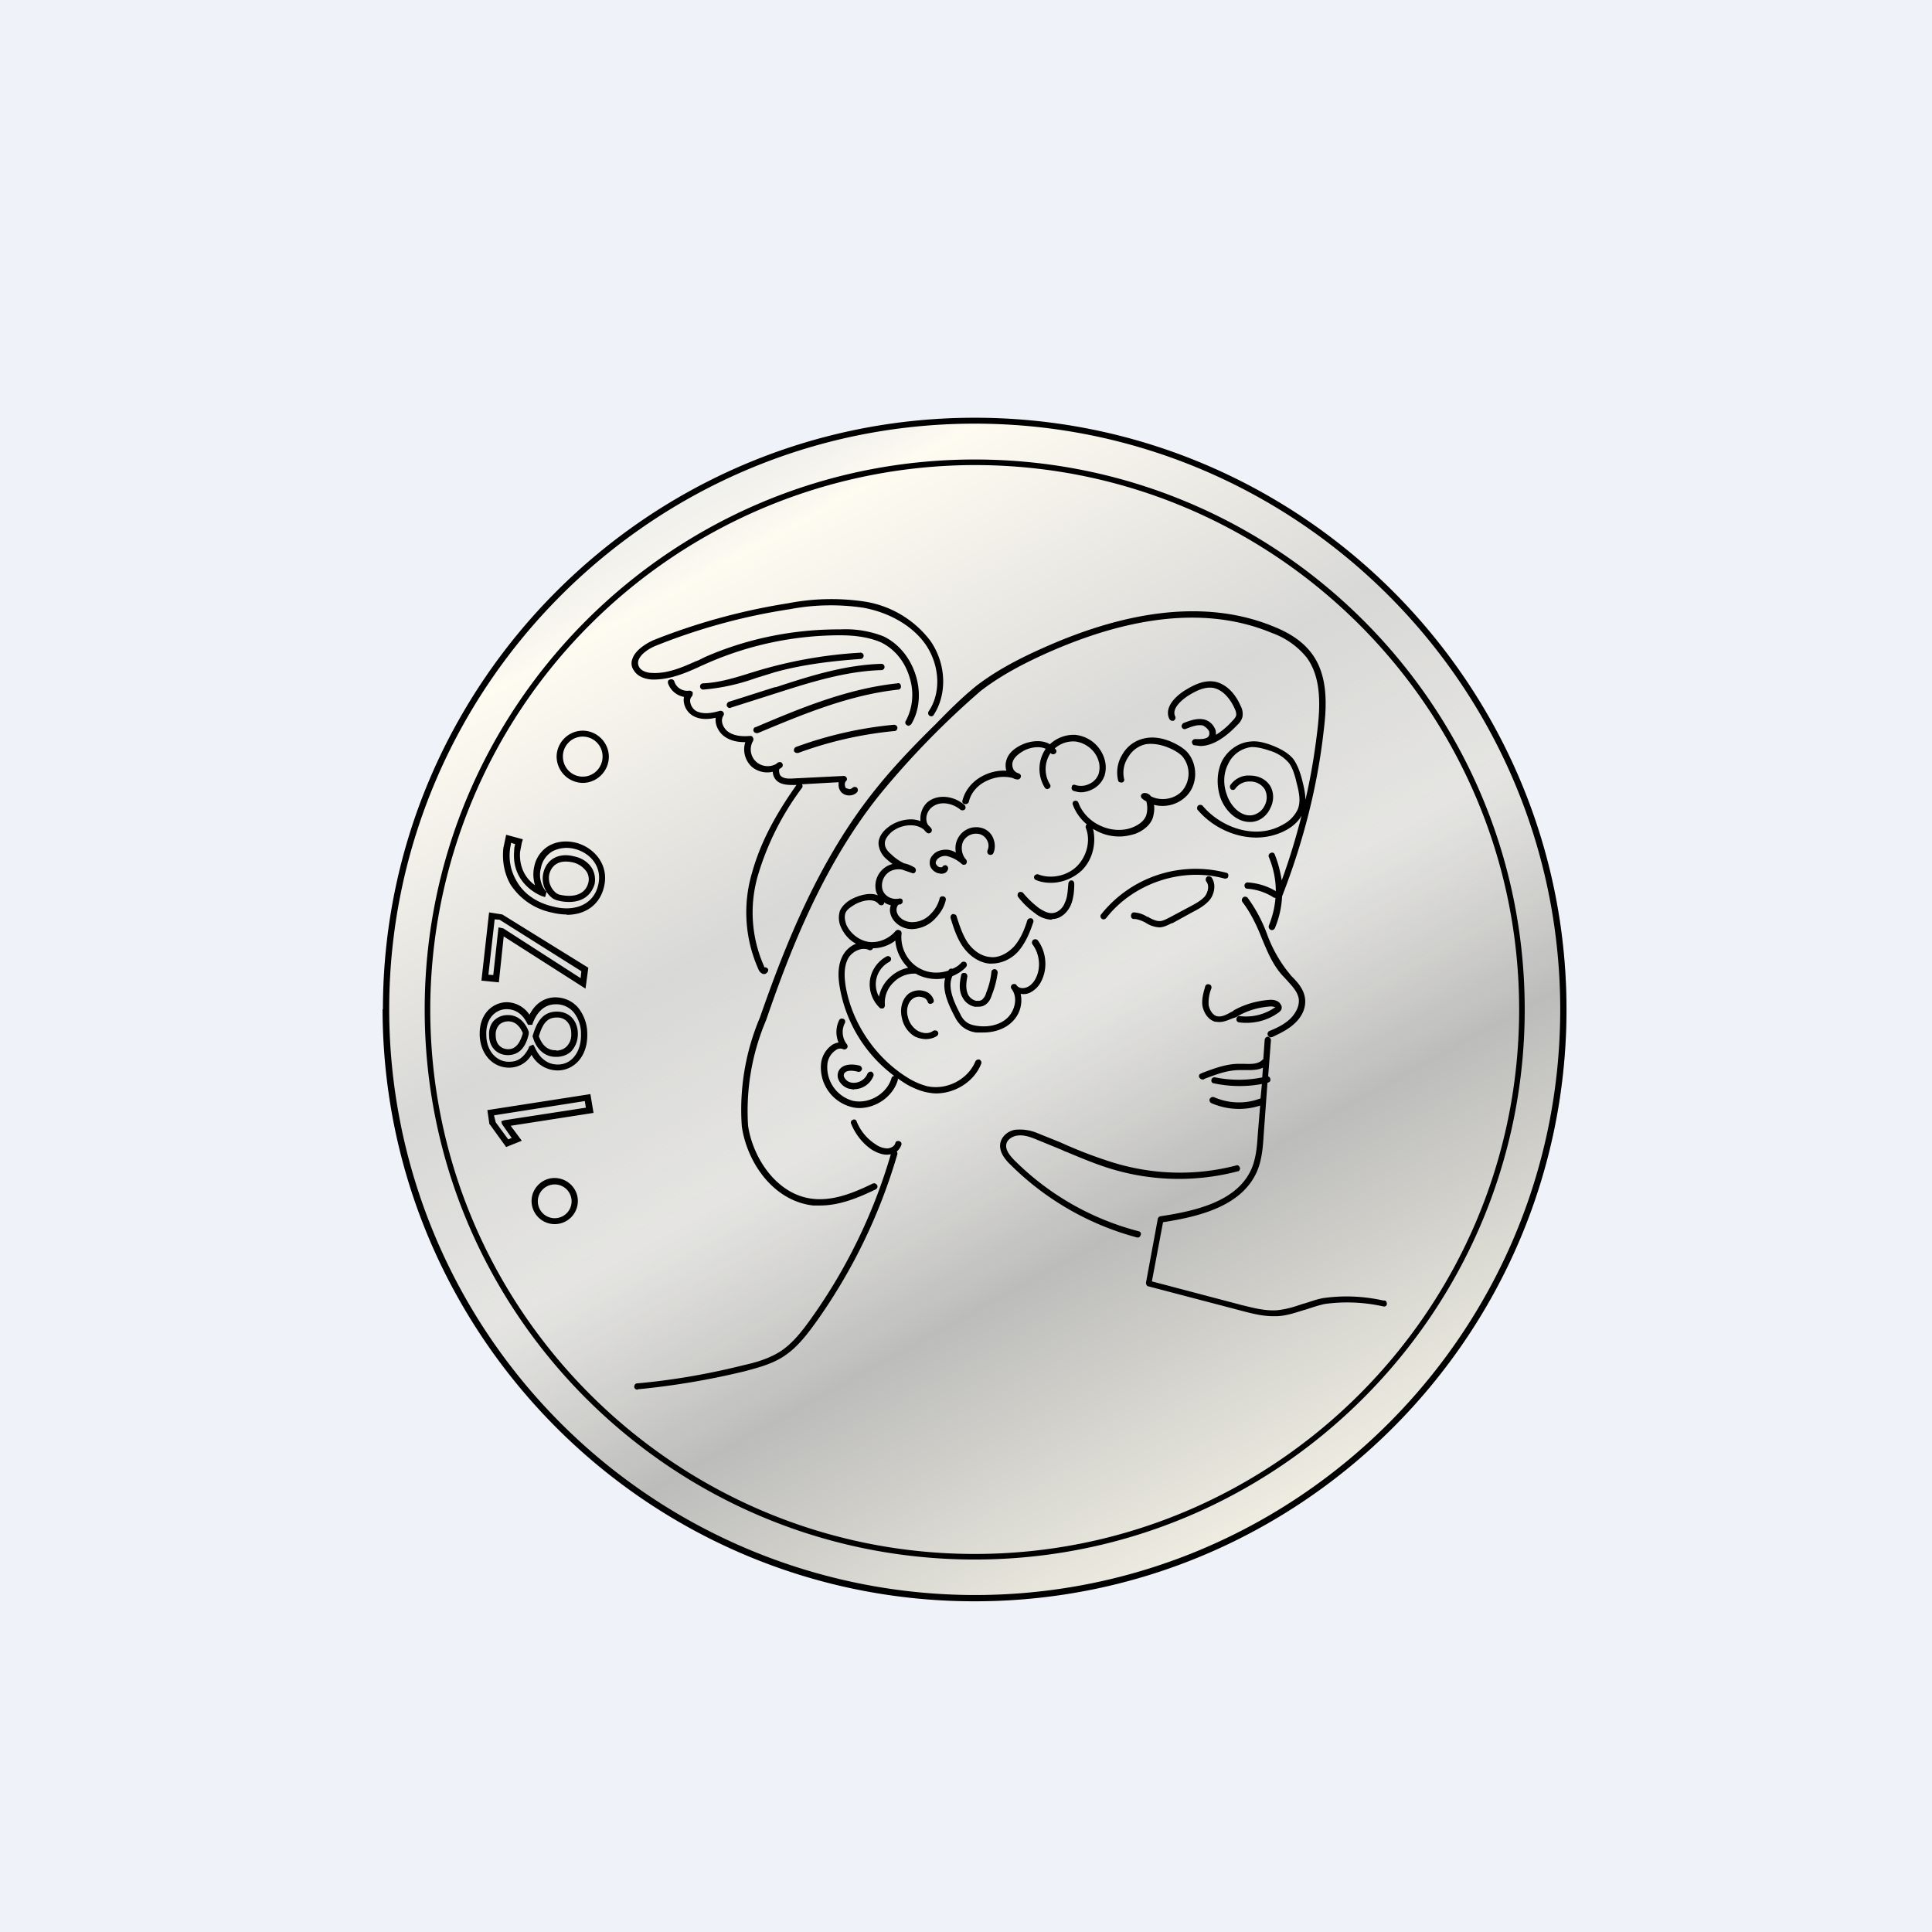
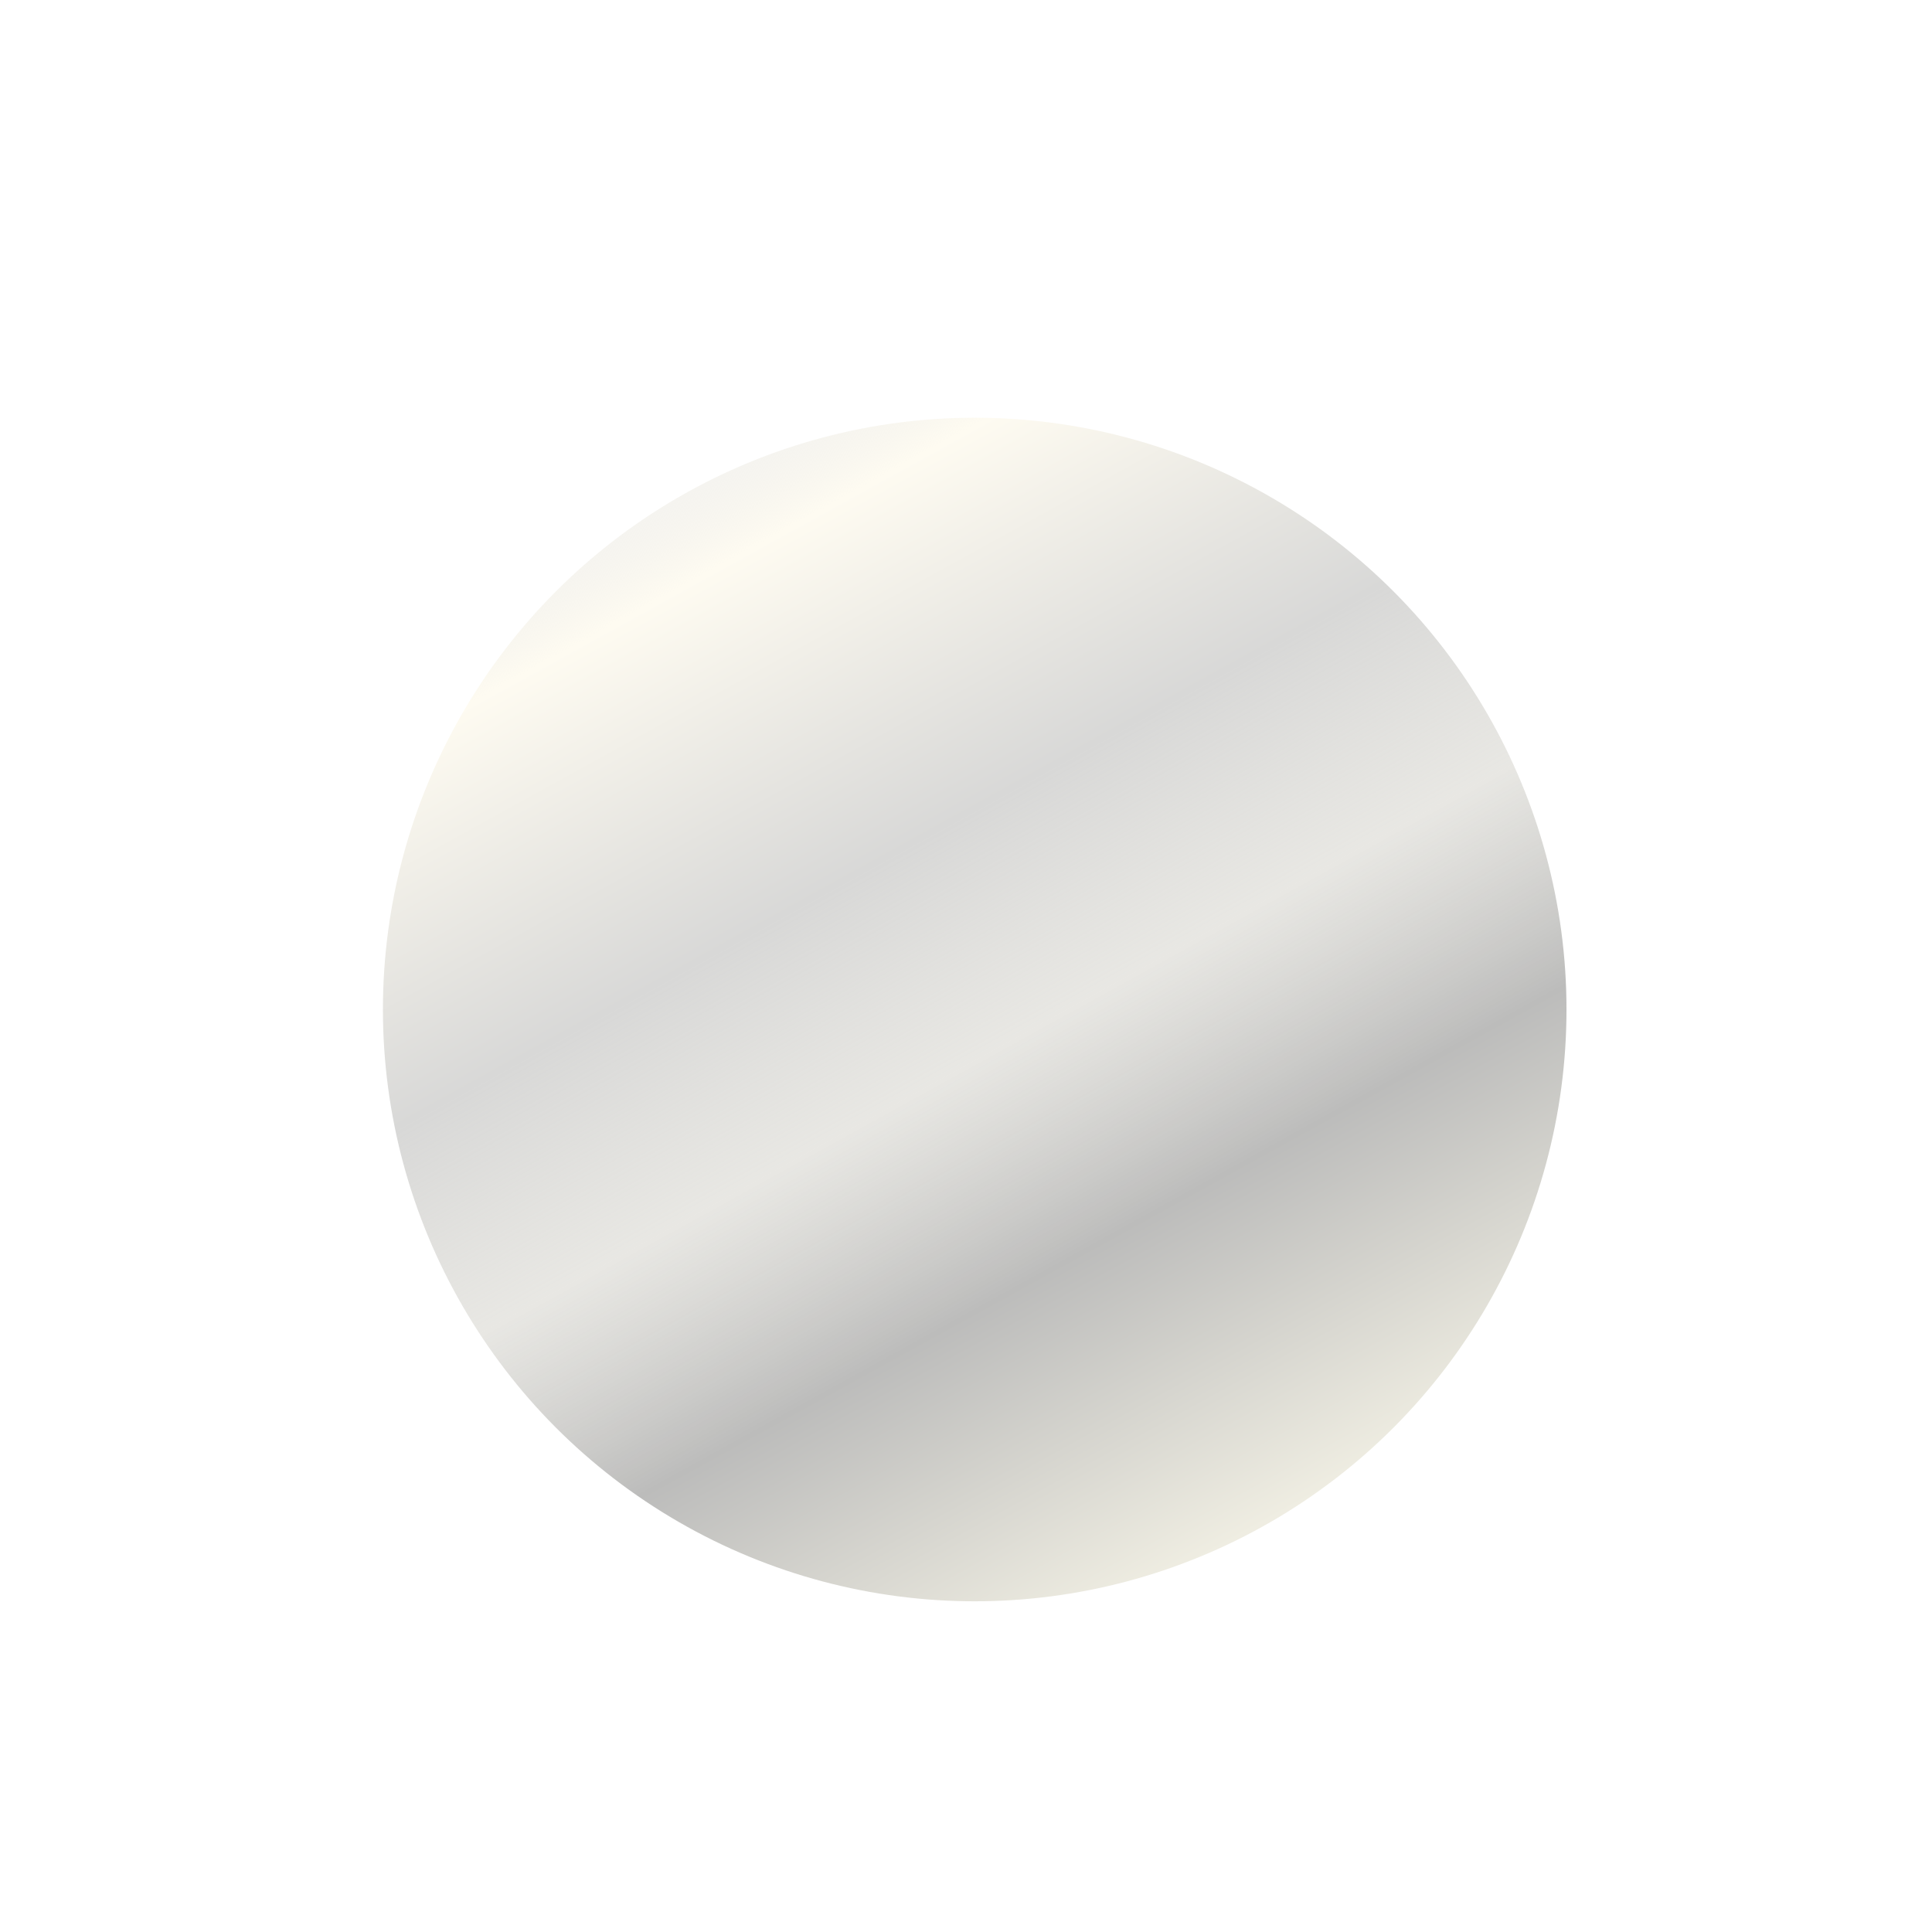
<svg xmlns="http://www.w3.org/2000/svg" viewBox="0 0 55.5 55.5">
-   <path d="M 0,0 H 55.5 V 55.5 H 0 Z" fill="rgb(239, 242, 248)" />
  <circle cx="28" cy="29" r="17" fill="url(#a)" />
-   <path d="M 10.99,28.985 C 11,38.37 18.63,46 28,46 C 37.37,46 45,38.37 45,29 C 45,19.63 37.37,12 28,12 C 18.63,12 11,19.63 11,29 Z M 11.18,29 C 11.18,19.72 18.73,12.17 28,12.17 C 37.27,12.17 44.82,19.72 44.82,29 C 44.82,38.28 37.27,45.82 28,45.82 A 16.84,16.84 0 0,1 11.18,29 Z M 28,44.8 C 19.28,44.8 12.2,37.71 12.2,29 S 19.28,13.2 28,13.2 S 43.8,20.27 43.8,29 C 43.8,37.7 36.71,44.8 28,44.8 Z M 28,13.36 A 15.66,15.66 0 0,0 12.36,29 C 12.36,37.62 19.38,44.64 28,44.64 C 36.62,44.64 43.64,37.62 43.64,29 C 43.64,20.38 36.62,13.36 28,13.36 Z M 26.05,20.83 L 26.09,20.85 C 26.12,20.85 26.15,20.83 26.18,20.8 C 26.42,20.4 26.46,19.87 26.3,19.38 C 26.14,18.88 25.8,18.48 25.38,18.28 A 3,3 0 0,0 24.14,18.08 H 24.09 C 22.77,18.08 21.44,18.35 20.24,18.88 L 20.06,18.97 L 19.98,19 C 19.58,19.18 19.15,19.36 18.72,19.33 C 18.62,19.33 18.43,19.29 18.36,19.16 A 0.24,0.24 0 0,1 18.34,18.97 C 18.4,18.79 18.64,18.63 18.84,18.55 C 20.09,18.05 21.37,17.7 22.69,17.5 A 6.3,6.3 0 0,1 24.81,17.46 C 25.56,17.6 26.21,17.98 26.58,18.5 C 27,19.1 27.04,19.9 26.68,20.43 C 26.65,20.47 26.66,20.53 26.7,20.56 S 26.8,20.58 26.82,20.54 C 27.22,19.93 27.18,19.05 26.72,18.4 A 2.94,2.94 0 0,0 24.83,17.28 A 6.49,6.49 0 0,0 22.64,17.33 A 18,18 0 0,0 18.77,18.39 C 18.55,18.49 18.25,18.68 18.17,18.92 A 0.34,0.34 0 0,0 18.21,19.26 C 18.3,19.41 18.48,19.5 18.71,19.52 C 19.21,19.54 19.69,19.34 20.14,19.13 L 20.32,19.05 A 9.51,9.51 0 0,1 24.1,18.25 H 24.14 C 24.5,18.25 24.93,18.29 25.3,18.45 C 25.68,18.63 25.98,18.98 26.12,19.43 C 26.27,19.88 26.22,20.34 26.02,20.71 C 25.99,20.75 26.01,20.81 26.05,20.83 Z M 34.32,21.41 L 34.48,21.43 C 34.81,21.43 35.17,21.22 35.55,20.82 A 0.47,0.47 0 0,0 35.69,20.6 A 0.48,0.48 0 0,0 35.64,20.28 C 35.47,19.89 35.2,19.64 34.89,19.58 C 34.56,19.53 34.27,19.69 34.01,19.85 C 33.71,20.05 33.45,20.35 33.59,20.65 C 33.62,20.7 33.67,20.72 33.72,20.7 C 33.76,20.68 33.78,20.62 33.76,20.58 C 33.66,20.38 33.89,20.15 34.11,20 C 34.33,19.86 34.59,19.72 34.85,19.76 C 35.2,19.83 35.4,20.2 35.47,20.36 C 35.5,20.42 35.52,20.49 35.51,20.56 A 0.41,0.41 0 0,1 35.41,20.7 A 2.2,2.2 0 0,1 34.93,21.11 C 34.93,21.05 34.93,20.98 34.9,20.93 A 0.47,0.47 0 0,0 34.6,20.67 C 34.37,20.62 34.16,20.71 34,20.77 C 33.96,20.79 33.93,20.85 33.95,20.89 C 33.96,20.93 34.02,20.96 34.06,20.94 C 34.24,20.87 34.4,20.81 34.55,20.84 C 34.62,20.87 34.69,20.93 34.73,21 C 34.74,21.03 34.75,21.08 34.73,21.13 C 34.69,21.22 34.56,21.24 34.33,21.23 A 0.1,0.1 0 0,0 34.24,21.31 C 34.24,21.36 34.27,21.41 34.32,21.41 Z M 36.09,24.06 C 35.49,24.06 34.84,23.78 34.4,23.26 A 0.1,0.1 0 0,1 34.42,23.14 A 0.1,0.1 0 0,1 34.55,23.15 C 35.07,23.77 36.07,24.14 36.85,23.69 A 0.95,0.95 0 0,0 37.28,23.25 C 37.38,23 37.31,22.73 37.23,22.42 V 22.41 C 37.18,22.23 37.13,22.05 37.02,21.91 A 1.17,1.17 0 0,0 36.46,21.56 C 36.31,21.51 36.14,21.46 35.96,21.46 A 0.84,0.84 0 0,0 35.28,21.95 C 35.15,22.2 35.13,22.52 35.24,22.82 C 35.34,23.14 35.63,23.46 35.96,23.42 A 0.5,0.5 0 0,0 36.33,23.14 A 0.5,0.5 0 0,0 36.33,22.67 A 0.49,0.49 0 0,0 35.91,22.45 A 0.5,0.5 0 0,0 35.49,22.65 C 35.46,22.7 35.41,22.7 35.37,22.68 A 0.1,0.1 0 0,1 35.34,22.56 C 35.46,22.38 35.68,22.26 35.91,22.28 C 36.16,22.28 36.37,22.39 36.49,22.58 C 36.6,22.77 36.6,23.01 36.49,23.22 C 36.39,23.44 36.19,23.59 35.97,23.61 C 35.54,23.65 35.18,23.28 35.05,22.89 C 34.94,22.54 34.96,22.17 35.1,21.87 C 35.27,21.54 35.6,21.32 35.94,21.3 C 36.14,21.28 36.34,21.34 36.51,21.4 C 36.72,21.48 36.98,21.6 37.15,21.8 C 37.28,21.98 37.35,22.2 37.4,22.38 C 37.44,22.55 37.5,22.76 37.5,22.98 C 37.66,22.3 37.77,21.62 37.85,20.93 C 37.93,20.23 37.95,19.44 37.53,18.88 A 2.27,2.27 0 0,0 36.53,18.18 C 34.75,17.44 32.57,17.64 30.03,18.78 C 29.48,19.03 28.79,19.37 28.17,19.85 A 24.3,24.3 0 0,0 25.31,22.78 C 23.69,24.78 22.73,27.2 22.01,29.3 A 6.66,6.66 0 0,0 21.49,32.34 C 21.63,33.28 22.33,34.34 23.37,34.44 C 23.95,34.5 24.54,34.26 25.07,34 C 25.12,33.98 25.17,34 25.2,34.05 C 25.22,34.09 25.2,34.15 25.15,34.17 C 24.65,34.41 24.12,34.63 23.56,34.63 H 23.36 C 22.21,34.5 21.46,33.39 21.31,32.36 A 6.79,6.79 0 0,1 21.83,29.23 C 22.56,27.13 23.53,24.68 25.17,22.65 C 25.69,22 26.29,21.38 26.88,20.8 C 27.25,20.42 27.63,20.04 28.05,19.7 C 28.69,19.21 29.39,18.87 29.95,18.62 C 32.53,17.46 34.77,17.25 36.59,18 C 37.09,18.2 37.44,18.45 37.68,18.77 C 38.14,19.38 38.12,20.22 38.03,20.95 C 37.85,22.6 37.43,24.21 36.83,25.75 A 2.7,2.7 0 0,1 36.62,26.67 C 36.61,26.69 36.57,26.72 36.54,26.72 L 36.5,26.71 A 0.1,0.1 0 0,1 36.45,26.59 C 36.55,26.34 36.62,26.07 36.64,25.79 H 36.6 C 36.37,25.64 36.11,25.55 35.83,25.53 C 35.78,25.53 35.75,25.49 35.75,25.43 C 35.75,25.39 35.8,25.34 35.85,25.35 C 36.13,25.37 36.4,25.45 36.65,25.6 C 36.65,25.27 36.58,24.93 36.45,24.62 C 36.43,24.58 36.45,24.52 36.51,24.5 C 36.55,24.48 36.61,24.5 36.62,24.55 C 36.72,24.79 36.78,25.05 36.82,25.29 C 37.04,24.69 37.23,24.06 37.39,23.43 C 37.28,23.63 37.09,23.77 36.94,23.85 C 36.68,23.99 36.38,24.06 36.09,24.06 Z M 26.89,31.41 C 26.79,31.41 26.68,31.39 26.58,31.37 C 26.42,31.33 26.27,31.27 26.08,31.17 A 3.7,3.7 0 0,1 25.79,30.98 A 0.1,0.1 0 0,1 25.79,31.03 C 25.65,31.5 25.17,31.83 24.69,31.83 C 24.61,31.83 24.53,31.82 24.46,31.8 A 1.17,1.17 0 0,1 23.59,30.52 A 0.76,0.76 0 0,1 23.93,30 C 23.98,29.98 24.03,29.95 24.09,29.95 A 0.77,0.77 0 0,1 24.11,29.3 C 24.13,29.26 24.19,29.25 24.23,29.27 C 24.28,29.29 24.29,29.35 24.27,29.39 C 24.17,29.58 24.19,29.83 24.33,30 C 24.35,30.03 24.36,30.08 24.33,30.11 C 24.31,30.14 24.26,30.16 24.22,30.14 A 0.2,0.2 0 0,0 24.02,30.16 A 0.55,0.55 0 0,0 23.77,30.55 A 1,1 0 0,0 24.49,31.62 C 24.96,31.73 25.48,31.42 25.61,30.97 A 0.08,0.08 0 0,1 25.69,30.91 A 4.02,4.02 0 0,1 24.12,28.34 C 24.08,28.1 24.05,27.75 24.21,27.45 A 0.76,0.76 0 0,1 24.59,27.11 C 24.4,27.01 24.25,26.84 24.16,26.64 A 0.65,0.65 0 0,1 24.13,26.16 C 24.21,25.99 24.36,25.88 24.5,25.81 C 24.71,25.71 25,25.63 25.22,25.72 A 0.54,0.54 0 0,1 25.17,25.62 A 0.65,0.65 0 0,1 25.64,24.82 A 1.52,1.52 0 0,1 25.48,24.69 A 0.65,0.65 0 0,1 25.24,24.27 C 25.22,24.11 25.31,23.93 25.48,23.79 C 25.68,23.62 25.97,23.52 26.24,23.54 C 26.31,23.55 26.38,23.56 26.44,23.59 V 23.51 C 26.44,23.3 26.55,23.09 26.72,22.99 C 27,22.82 27.41,22.87 27.7,23.12 C 27.74,23.15 27.75,23.2 27.72,23.25 C 27.69,23.28 27.63,23.29 27.59,23.26 C 27.39,23.09 27.05,23 26.81,23.16 A 0.43,0.43 0 0,0 26.61,23.51 C 26.61,23.59 26.63,23.66 26.67,23.71 A 0.6,0.6 0 0,1 26.74,23.78 L 26.76,23.81 A 0.09,0.09 0 0,1 26.64,23.93 A 0.39,0.39 0 0,1 26.54,23.83 A 0.6,0.6 0 0,0 26.22,23.71 A 0.88,0.88 0 0,0 25.6,23.91 C 25.53,23.98 25.41,24.1 25.42,24.24 C 25.42,24.34 25.48,24.44 25.6,24.54 C 25.7,24.64 25.83,24.73 25.97,24.8 C 26.07,24.82 26.17,24.86 26.27,24.92 C 26.31,24.95 26.32,25 26.3,25.04 C 26.28,25.08 26.24,25.1 26.2,25.08 L 25.91,24.98 A 0.54,0.54 0 0,0 25.57,25.03 A 0.47,0.47 0 0,0 25.35,25.55 C 25.38,25.65 25.45,25.73 25.55,25.78 C 25.62,25.81 25.69,25.83 25.77,25.82 H 25.78 L 25.85,25.81 C 25.89,25.81 25.93,25.83 25.93,25.88 C 25.94,25.92 25.91,25.96 25.87,25.98 H 25.84 L 25.81,25.99 L 25.79,26.01 A 0.24,0.24 0 0,0 25.76,26.19 C 25.8,26.36 25.99,26.49 26.2,26.49 C 26.4,26.49 26.6,26.41 26.75,26.24 C 26.87,26.12 26.95,25.97 26.99,25.82 C 26.99,25.77 27.05,25.74 27.09,25.75 C 27.15,25.75 27.18,25.81 27.17,25.85 C 27.13,26.04 27.03,26.21 26.89,26.36 A 0.95,0.95 0 0,1 26.21,26.69 H 26.19 C 25.9,26.69 25.64,26.49 25.58,26.25 A 0.38,0.38 0 0,1 25.59,26.01 L 25.57,26 A 0.8,0.8 0 0,1 25.46,25.96 A 0.6,0.6 0 0,1 25.4,25.92 C 25.4,25.95 25.39,25.97 25.37,25.99 A 0.1,0.1 0 0,1 25.24,25.97 C 25.09,25.78 24.75,25.88 24.58,25.97 C 24.48,26.03 24.34,26.11 24.29,26.22 C 24.24,26.35 24.29,26.49 24.31,26.56 C 24.43,26.82 24.68,27.02 24.97,27.06 C 25.25,27.09 25.55,26.96 25.73,26.74 C 25.75,26.72 25.8,26.7 25.83,26.72 C 25.88,26.73 25.9,26.77 25.9,26.81 C 25.85,27.23 26.08,27.66 26.46,27.84 C 26.7,27.96 26.99,27.97 27.25,27.88 V 27.87 A 0.09,0.09 0 0,1 27.36,27.83 C 27.46,27.79 27.55,27.73 27.62,27.65 A 0.1,0.1 0 0,1 27.75,27.65 A 0.1,0.1 0 0,1 27.75,27.78 C 27.65,27.89 27.51,27.98 27.36,28.04 C 27.21,28.35 27.4,28.78 27.58,29.12 C 27.62,29.21 27.68,29.3 27.75,29.35 C 27.82,29.41 27.92,29.45 28.07,29.47 C 28.42,29.52 28.75,29.43 28.95,29.23 C 29.15,29.03 29.25,28.66 29.06,28.41 A 0.09,0.09 0 0,1 29.08,28.28 C 29.12,28.26 29.18,28.26 29.2,28.3 C 29.27,28.4 29.4,28.4 29.5,28.36 C 29.6,28.32 29.7,28.22 29.76,28.09 C 29.91,27.79 29.86,27.39 29.66,27.13 A 0.1,0.1 0 0,1 29.68,27 A 0.1,0.1 0 0,1 29.81,27.01 C 30.05,27.33 30.1,27.79 29.93,28.15 A 0.72,0.72 0 0,1 29.58,28.52 A 0.44,0.44 0 0,1 29.32,28.55 A 0.86,0.86 0 0,1 29.08,29.35 C 28.88,29.55 28.58,29.66 28.25,29.66 H 28.04 A 0.8,0.8 0 0,1 27.64,29.49 A 0.93,0.93 0 0,1 27.45,29.25 L 27.43,29.21 C 27.25,28.87 27.06,28.46 27.15,28.1 A 1.26,1.26 0 0,1 26.38,28.01 A 1.07,1.07 0 0,1 26.31,27.97 A 0.83,0.83 0 0,0 25.67,28.22 A 0.8,0.8 0 0,0 25.42,28.87 C 25.42,28.91 25.41,28.94 25.37,28.97 H 25.33 C 25.31,28.97 25.29,28.97 25.27,28.95 A 0.94,0.94 0 0,1 24.99,28.16 A 0.93,0.93 0 0,1 25.46,27.48 C 25.51,27.45 25.56,27.47 25.59,27.51 C 25.61,27.55 25.59,27.61 25.55,27.63 A 0.73,0.73 0 0,0 25.25,28.63 C 25.29,28.43 25.39,28.24 25.55,28.09 C 25.7,27.94 25.89,27.84 26.09,27.8 C 25.88,27.6 25.74,27.31 25.72,27.02 C 25.54,27.16 25.31,27.24 25.08,27.24 C 25.06,27.29 25,27.31 24.96,27.29 C 24.75,27.19 24.47,27.34 24.36,27.54 C 24.23,27.79 24.26,28.1 24.29,28.31 C 24.47,29.41 25.19,30.45 26.16,31.01 C 26.34,31.11 26.48,31.16 26.62,31.2 C 27.18,31.33 27.8,31.02 28.02,30.49 A 0.1,0.1 0 0,1 28.14,30.44 A 0.1,0.1 0 0,1 28.19,30.55 C 27.99,31.07 27.44,31.41 26.89,31.41 Z M 26.27,29.77 C 26.37,29.82 26.49,29.85 26.6,29.85 C 26.71,29.85 26.82,29.82 26.9,29.77 C 26.95,29.74 26.97,29.69 26.94,29.64 C 26.92,29.6 26.86,29.59 26.81,29.61 C 26.68,29.71 26.51,29.69 26.36,29.61 A 0.63,0.63 0 0,1 26.08,29.21 C 26.03,29.04 26.06,28.81 26.22,28.69 A 0.3,0.3 0 0,1 26.5,28.65 A 0.2,0.2 0 0,1 26.65,28.78 C 26.66,28.83 26.71,28.85 26.76,28.83 C 26.81,28.82 26.84,28.76 26.82,28.72 A 0.38,0.38 0 0,0 26.55,28.47 A 0.52,0.52 0 0,0 26.11,28.54 C 25.89,28.71 25.85,29.02 25.91,29.25 A 0.8,0.8 0 0,0 26.27,29.77 Z M 32.16,24.03 A 1.4,1.4 0 0,1 31.4,23.81 C 31.5,24.24 31.38,24.71 31.07,25.01 C 30.83,25.23 30.51,25.36 30.19,25.36 C 30.05,25.36 29.9,25.34 29.76,25.28 C 29.72,25.27 29.69,25.21 29.71,25.17 C 29.73,25.13 29.79,25.1 29.83,25.12 C 30.2,25.26 30.66,25.16 30.94,24.88 C 31.22,24.6 31.34,24.14 31.19,23.78 A 0.1,0.1 0 0,1 31.22,23.68 A 1.32,1.32 0 0,1 30.82,23.12 C 30.8,23.08 30.82,23.02 30.86,23.01 C 30.91,22.99 30.96,23.01 30.98,23.06 C 31.08,23.34 31.32,23.59 31.61,23.72 C 31.91,23.86 32.25,23.88 32.53,23.77 C 32.73,23.69 32.88,23.57 32.93,23.41 A 0.72,0.72 0 0,0 32.93,23.02 A 0.47,0.47 0 0,1 32.81,22.94 A 0.09,0.09 0 0,1 32.78,22.84 C 32.8,22.8 32.84,22.78 32.88,22.78 C 32.96,22.78 33.02,22.82 33.07,22.88 C 33.36,23.02 33.73,22.96 33.95,22.73 A 0.77,0.77 0 0,0 33.95,21.71 C 33.85,21.62 33.72,21.54 33.57,21.48 C 33.33,21.38 33.1,21.35 32.91,21.38 A 0.78,0.78 0 0,0 32.41,21.75 A 0.8,0.8 0 0,0 32.29,22.37 C 32.31,22.42 32.28,22.47 32.23,22.48 C 32.18,22.48 32.13,22.47 32.12,22.42 A 0.98,0.98 0 0,1 32.25,21.66 C 32.39,21.42 32.63,21.26 32.88,21.21 C 33.11,21.16 33.37,21.19 33.65,21.31 C 33.83,21.39 33.98,21.48 34.09,21.59 C 34.41,21.93 34.42,22.52 34.09,22.86 A 0.97,0.97 0 0,1 33.15,23.12 C 33.17,23.24 33.15,23.37 33.12,23.48 C 33.06,23.68 32.87,23.85 32.62,23.95 C 32.46,24 32.31,24.03 32.16,24.03 Z M 30.84,22.72 C 30.91,22.74 30.98,22.76 31.05,22.76 C 31.15,22.76 31.27,22.73 31.37,22.68 A 0.7,0.7 0 0,0 31.73,22.28 A 0.82,0.82 0 0,0 31.73,21.81 A 0.98,0.98 0 0,0 30.89,21.11 A 1,1 0 0,0 30.16,21.38 C 29.93,21.24 29.59,21.28 29.34,21.4 C 29.11,21.51 28.96,21.66 28.91,21.84 C 28.88,21.94 28.88,22.04 28.91,22.14 A 1.3,1.3 0 0,0 28.29,22.26 C 27.96,22.41 27.73,22.68 27.65,22.99 C 27.63,23.04 27.66,23.09 27.71,23.1 H 27.73 A 0.1,0.1 0 0,0 27.83,23.04 C 27.89,22.77 28.09,22.54 28.37,22.42 C 28.61,22.31 28.87,22.29 29.09,22.35 C 29.13,22.37 29.18,22.39 29.22,22.39 C 29.26,22.4 29.31,22.37 29.32,22.33 C 29.34,22.29 29.32,22.24 29.27,22.22 L 29.22,22.2 L 29.18,22.18 A 0.44,0.44 0 0,1 29.15,22.15 A 0.3,0.3 0 0,0 29.13,22.13 A 0.3,0.3 0 0,1 29.09,21.89 C 29.14,21.73 29.3,21.63 29.42,21.56 C 29.62,21.46 29.87,21.43 30.04,21.51 A 1.02,1.02 0 0,0 30.01,22.62 C 30.04,22.67 30.09,22.68 30.13,22.65 C 30.18,22.63 30.19,22.57 30.16,22.53 A 0.83,0.83 0 0,1 30.18,21.63 C 30.21,21.67 30.26,21.68 30.31,21.65 C 30.35,21.62 30.36,21.57 30.33,21.53 A 0.6,0.6 0 0,0 30.3,21.5 A 0.8,0.8 0 0,1 30.88,21.3 C 31.18,21.33 31.48,21.56 31.56,21.87 C 31.6,21.99 31.59,22.13 31.56,22.23 A 0.5,0.5 0 0,1 31.29,22.52 A 0.53,0.53 0 0,1 30.89,22.55 C 30.85,22.53 30.79,22.55 30.79,22.6 C 30.77,22.65 30.79,22.7 30.84,22.72 Z M 30.2,26.42 A 0.81,0.81 0 0,1 29.74,26.24 A 2.33,2.33 0 0,1 29.25,25.77 C 29.22,25.73 29.23,25.67 29.26,25.64 C 29.3,25.61 29.36,25.62 29.39,25.65 C 29.53,25.82 29.68,25.96 29.85,26.09 C 29.95,26.15 30.08,26.24 30.23,26.23 C 30.38,26.22 30.53,26.1 30.59,25.93 C 30.67,25.77 30.67,25.58 30.69,25.39 C 30.69,25.34 30.73,25.29 30.78,25.29 C 30.83,25.29 30.86,25.34 30.86,25.39 C 30.86,25.59 30.84,25.81 30.76,26 C 30.66,26.23 30.45,26.4 30.24,26.4 L 30.2,26.42 Z M 28.41,27.68 A 0.3,0.3 0 0,0 28.49,27.68 C 28.77,27.68 29.06,27.55 29.26,27.32 C 29.48,27.06 29.6,26.74 29.68,26.5 C 29.7,26.45 29.68,26.4 29.63,26.38 C 29.58,26.37 29.53,26.39 29.51,26.44 C 29.44,26.67 29.33,26.96 29.13,27.19 C 28.93,27.4 28.67,27.53 28.43,27.49 C 28.2,27.47 27.97,27.32 27.8,27.08 C 27.66,26.87 27.58,26.63 27.5,26.39 L 27.48,26.32 C 27.47,26.28 27.41,26.25 27.36,26.26 A 0.1,0.1 0 0,0 27.31,26.38 C 27.39,26.64 27.48,26.93 27.65,27.18 C 27.85,27.47 28.13,27.65 28.41,27.68 Z M 28,28.92 H 28.09 C 28.17,28.92 28.24,28.91 28.31,28.86 C 28.41,28.79 28.46,28.69 28.49,28.59 C 28.57,28.39 28.63,28.17 28.66,27.94 C 28.66,27.89 28.63,27.85 28.58,27.84 C 28.53,27.84 28.48,27.87 28.48,27.92 C 28.46,28.12 28.41,28.32 28.33,28.52 A 0.41,0.41 0 0,1 28.21,28.72 C 28.15,28.76 28.08,28.75 28.04,28.75 A 0.35,0.35 0 0,1 27.82,28.59 C 27.75,28.46 27.74,28.29 27.79,28.05 C 27.79,28 27.76,27.95 27.71,27.95 C 27.66,27.94 27.61,27.97 27.61,28.02 C 27.57,28.2 27.53,28.46 27.66,28.67 C 27.73,28.8 27.86,28.89 28,28.92 Z M 27.03,25.1 L 26.93,25.08 C 26.8,25.03 26.69,24.91 26.71,24.76 C 26.71,24.66 26.77,24.58 26.85,24.51 C 26.95,24.43 27.09,24.4 27.22,24.41 C 27.31,24.42 27.39,24.45 27.46,24.49 A 0.6,0.6 0 0,1 27.53,24.06 A 0.59,0.59 0 0,1 28.25,23.8 A 0.5,0.5 0 0,1 28.54,24.1 C 28.59,24.24 28.59,24.38 28.54,24.5 C 28.52,24.55 28.47,24.57 28.41,24.55 C 28.37,24.53 28.35,24.48 28.37,24.42 A 0.3,0.3 0 0,0 28.37,24.17 A 0.36,0.36 0 0,0 28.17,23.97 A 0.42,0.42 0 0,0 27.68,24.15 C 27.59,24.31 27.62,24.55 27.75,24.69 A 0.1,0.1 0 0,1 27.75,24.82 C 27.72,24.85 27.66,24.85 27.63,24.82 A 0.98,0.98 0 0,0 27.19,24.59 A 0.32,0.32 0 0,0 26.95,24.66 A 0.19,0.19 0 0,0 26.88,24.78 C 26.88,24.84 26.93,24.88 26.98,24.91 C 27.01,24.91 27.06,24.93 27.08,24.89 A 0.09,0.09 0 0,1 27.2,24.87 C 27.24,24.9 27.25,24.96 27.22,25 C 27.19,25.07 27.12,25.1 27.03,25.1 Z M 24.53,31.3 L 24.37,31.27 A 0.48,0.48 0 0,1 24.09,31.02 A 0.3,0.3 0 0,1 24.09,30.77 C 24.17,30.6 24.39,30.54 24.69,30.61 C 24.74,30.63 24.77,30.67 24.76,30.72 C 24.74,30.77 24.7,30.8 24.65,30.79 C 24.55,30.76 24.32,30.72 24.25,30.84 A 0.12,0.12 0 0,0 24.25,30.94 C 24.28,31.01 24.35,31.07 24.42,31.09 C 24.62,31.15 24.85,31.03 24.92,30.84 C 24.95,30.8 25,30.77 25.04,30.79 C 25.08,30.81 25.11,30.86 25.09,30.91 A 0.6,0.6 0 0,1 24.53,31.29 Z M 25.05,33.03 C 25.2,33.12 25.35,33.17 25.47,33.17 H 25.49 L 25.59,33.16 A 15.65,15.65 0 0,1 23.27,37.92 C 23.04,38.24 22.77,38.59 22.42,38.82 C 22.09,39.03 21.71,39.14 21.35,39.22 C 20.35,39.47 19.32,39.65 18.3,39.74 C 18.25,39.74 18.22,39.79 18.22,39.84 S 18.27,39.92 18.31,39.92 L 18.32,39.91 A 22,22 0 0,0 21.4,39.39 C 21.77,39.29 22.17,39.19 22.52,38.96 C 22.9,38.71 23.18,38.34 23.42,38.01 A 15.97,15.97 0 0,0 25.78,33.15 A 0.1,0.1 0 0,0 25.76,33.08 C 25.82,33.03 25.86,32.97 25.89,32.9 C 25.91,32.85 25.89,32.8 25.83,32.78 C 25.78,32.77 25.73,32.78 25.72,32.84 C 25.69,32.94 25.57,32.99 25.48,32.99 A 0.61,0.61 0 0,1 25.15,32.87 A 1.4,1.4 0 0,1 24.61,32.22 C 24.6,32.17 24.54,32.14 24.5,32.17 C 24.45,32.18 24.43,32.24 24.45,32.28 C 24.57,32.58 24.78,32.85 25.05,33.03 Z M 21.96,27.98 H 21.92 C 21.84,27.95 21.8,27.88 21.79,27.85 A 4,4 0 0,1 21.61,25.05 C 21.83,24.27 22.21,23.5 22.88,22.55 H 22.85 C 22.7,22.55 22.49,22.56 22.34,22.45 A 0.36,0.36 0 0,1 22.2,22.17 A 0.69,0.69 0 0,1 21.6,22.03 A 0.68,0.68 0 0,1 21.41,21.32 C 21.21,21.32 21.01,21.29 20.83,21.17 C 20.66,21.06 20.53,20.83 20.56,20.62 C 20.37,20.66 20.16,20.68 19.96,20.59 A 0.54,0.54 0 0,1 19.65,20.2 A 0.4,0.4 0 0,1 19.65,20.02 A 0.6,0.6 0 0,1 19.19,19.63 C 19.18,19.58 19.19,19.53 19.25,19.52 C 19.29,19.5 19.35,19.52 19.37,19.57 C 19.42,19.75 19.61,19.87 19.8,19.84 C 19.84,19.84 19.88,19.86 19.9,19.89 C 19.9,19.93 19.9,19.97 19.88,20 C 19.82,20.06 19.82,20.13 19.83,20.18 C 19.85,20.29 19.93,20.4 20.03,20.44 C 20.22,20.52 20.43,20.49 20.68,20.42 A 0.1,0.1 0 0,1 20.78,20.46 C 20.8,20.49 20.8,20.53 20.78,20.56 C 20.68,20.71 20.78,20.93 20.93,21.03 C 21.11,21.15 21.35,21.16 21.56,21.14 C 21.59,21.14 21.62,21.16 21.63,21.19 A 0.1,0.1 0 0,1 21.63,21.29 A 0.48,0.48 0 0,0 21.73,21.89 A 0.5,0.5 0 0,0 22.29,21.95 A 0.32,0.32 0 0,1 22.36,21.9 C 22.41,21.88 22.46,21.9 22.47,21.93 C 22.5,21.97 22.49,22.02 22.45,22.05 A 0.41,0.41 0 0,1 22.39,22.09 A 0.1,0.1 0 0,0 22.38,22.13 C 22.38,22.2 22.4,22.27 22.44,22.3 C 22.54,22.38 22.69,22.37 22.84,22.36 L 24.24,22.29 A 0.1,0.1 0 0,1 24.32,22.34 C 24.34,22.38 24.33,22.42 24.3,22.44 A 0.14,0.14 0 0,0 24.27,22.54 C 24.27,22.57 24.28,22.61 24.3,22.64 L 24.4,22.67 C 24.43,22.67 24.47,22.65 24.49,22.63 A 0.1,0.1 0 0,1 24.62,22.63 A 0.1,0.1 0 0,1 24.62,22.76 A 0.31,0.31 0 0,1 24.4,22.85 A 0.31,0.31 0 0,1 24.17,22.76 A 0.32,0.32 0 0,1 24.09,22.53 V 22.47 L 23.04,22.53 C 23.06,22.57 23.06,22.6 23.04,22.63 A 7.97,7.97 0 0,0 21.79,25.09 A 3.8,3.8 0 0,0 21.95,27.76 V 27.77 L 21.96,27.79 C 22,27.78 22.03,27.8 22.06,27.83 C 22.08,27.87 22.06,27.93 22.02,27.95 A 0.07,0.07 0 0,1 21.96,27.98 Z M 20.11,19.72 C 20.11,19.77 20.15,19.81 20.2,19.81 A 5.9,5.9 0 0,0 21.71,19.48 L 22.26,19.31 C 23.12,19.07 24.03,18.98 24.72,18.93 C 24.77,18.93 24.81,18.89 24.81,18.83 C 24.81,18.79 24.76,18.74 24.71,18.75 A 12.87,12.87 0 0,0 21.66,19.3 L 21.56,19.33 C 21.12,19.47 20.66,19.61 20.2,19.63 C 20.15,19.63 20.11,19.67 20.11,19.72 Z M 20.97,20.34 A 0.1,0.1 0 0,1 20.88,20.28 A 0.1,0.1 0 0,1 20.94,20.16 L 22.26,19.74 H 22.29 C 23.26,19.42 24.27,19.1 25.32,19.07 C 25.37,19.07 25.41,19.11 25.41,19.16 C 25.41,19.21 25.37,19.25 25.32,19.25 C 24.29,19.28 23.28,19.6 22.31,19.91 L 20.99,20.33 L 20.97,20.34 Z M 21.65,21.01 A 0.1,0.1 0 0,0 21.74,21.06 H 21.77 C 23.06,20.52 24.4,19.96 25.81,19.81 C 25.86,19.8 25.89,19.76 25.88,19.71 C 25.88,19.65 25.83,19.61 25.78,19.63 C 24.36,19.78 23.02,20.33 21.73,20.88 L 21.7,20.89 C 21.65,20.9 21.63,20.96 21.65,21.01 Z M 22.9,21.63 A 0.1,0.1 0 0,1 22.81,21.58 C 22.8,21.53 22.82,21.48 22.86,21.46 C 23.76,21.13 24.71,20.91 25.68,20.82 C 25.73,20.82 25.77,20.85 25.78,20.9 C 25.78,20.95 25.75,21 25.7,21 A 11,11 0 0,0 22.93,21.63 H 22.9 Z M 31.65,26.39 C 31.67,26.41 31.68,26.41 31.7,26.41 C 31.73,26.41 31.75,26.4 31.78,26.37 C 32.56,25.37 33.96,24.9 35.18,25.24 C 35.22,25.24 35.28,25.23 35.28,25.18 C 35.3,25.13 35.28,25.08 35.22,25.07 A 3.47,3.47 0 0,0 31.63,26.27 C 31.6,26.3 31.61,26.37 31.65,26.39 Z M 36.42,29.74 C 36.44,29.77 36.47,29.8 36.5,29.8 L 36.55,29.79 C 36.76,29.69 37,29.58 37.19,29.4 C 37.41,29.2 37.52,28.94 37.49,28.69 C 37.46,28.42 37.28,28.22 37.09,28.03 L 36.97,27.88 A 3.9,3.9 0 0,1 36.4,26.84 A 4.2,4.2 0 0,0 35.84,25.79 C 35.8,25.75 35.74,25.75 35.71,25.78 A 0.1,0.1 0 0,0 35.69,25.91 C 35.92,26.21 36.09,26.56 36.23,26.91 L 36.25,26.96 C 36.4,27.32 36.55,27.69 36.82,28 L 36.96,28.15 C 37.12,28.33 37.28,28.49 37.31,28.7 C 37.33,28.9 37.23,29.1 37.06,29.27 C 36.89,29.43 36.68,29.53 36.46,29.62 C 36.42,29.64 36.4,29.7 36.42,29.74 Z M 35.02,29.36 L 34.9,29.35 C 34.68,29.28 34.57,29.06 34.54,28.88 C 34.52,28.7 34.57,28.52 34.61,28.38 L 34.62,28.34 C 34.64,28.28 34.69,28.26 34.74,28.28 C 34.79,28.29 34.81,28.34 34.8,28.39 L 34.78,28.44 A 1.1,1.1 0 0,0 34.72,28.87 C 34.74,28.99 34.82,29.15 34.95,29.19 C 35.09,29.23 35.25,29.14 35.39,29.06 H 35.4 L 35.45,29.02 C 35.77,28.84 36.15,28.74 36.51,28.72 C 36.6,28.72 36.73,28.75 36.78,28.84 C 36.82,28.89 36.83,28.94 36.81,29 A 0.28,0.28 0 0,1 36.71,29.1 C 36.39,29.33 35.98,29.42 35.6,29.37 C 35.55,29.37 35.51,29.32 35.52,29.27 C 35.52,29.22 35.57,29.18 35.62,29.19 A 1.46,1.46 0 0,0 36.64,28.93 H 36.63 L 36.53,28.91 C 36.18,28.93 35.85,29.02 35.56,29.19 L 35.51,29.22 L 35.39,29.26 C 35.27,29.31 35.15,29.36 35.02,29.36 Z M 34.46,30.96 A 0.1,0.1 0 0,0 34.54,31.01 H 34.57 L 34.63,30.98 C 34.95,30.86 35.27,30.74 35.61,30.74 H 35.74 C 35.92,30.74 36.12,30.75 36.28,30.67 L 36.26,30.95 C 35.82,31.04 35.36,31.04 34.91,30.95 C 34.85,30.94 34.81,30.97 34.8,31.02 C 34.79,31.07 34.82,31.12 34.87,31.12 A 3.52,3.52 0 0,0 36.25,31.14 L 36.21,31.56 H 36.19 C 35.77,31.72 35.29,31.7 34.88,31.52 C 34.83,31.5 34.78,31.52 34.75,31.57 A 0.1,0.1 0 0,0 34.8,31.69 A 1.98,1.98 0 0,0 36.2,31.76 L 36.13,32.61 C 36.11,32.94 36.08,33.28 35.95,33.58 C 35.55,34.49 34.41,34.78 33.33,34.94 A 0.1,0.1 0 0,0 33.26,35.01 L 32.92,36.85 C 32.92,36.89 32.94,36.94 32.98,36.95 L 35.65,37.65 C 35.95,37.73 36.26,37.81 36.58,37.81 H 36.68 C 36.95,37.8 37.21,37.71 37.47,37.63 L 37.51,37.62 C 37.69,37.56 37.87,37.5 38.05,37.46 A 4.73,4.73 0 0,1 39.74,37.53 C 39.79,37.54 39.84,37.51 39.84,37.46 S 39.82,37.36 39.77,37.36 H 39.74 A 4.83,4.83 0 0,0 38.01,37.29 C 37.85,37.32 37.7,37.37 37.55,37.42 L 37.45,37.45 L 37.41,37.46 C 37.16,37.55 36.91,37.62 36.67,37.64 C 36.33,37.66 36,37.57 35.67,37.49 L 33.09,36.81 L 33.41,35.11 C 34.51,34.94 35.68,34.63 36.11,33.65 C 36.25,33.32 36.28,32.95 36.3,32.62 L 36.41,31.1 H 36.43 C 36.48,31.08 36.51,31.04 36.49,30.99 A 0.09,0.09 0 0,0 36.43,30.92 L 36.51,29.88 C 36.51,29.84 36.48,29.8 36.43,29.78 C 36.37,29.78 36.34,29.82 36.33,29.87 L 36.29,30.43 A 0.1,0.1 0 0,0 36.26,30.45 C 36.14,30.57 35.94,30.57 35.73,30.56 H 35.59 C 35.22,30.56 34.86,30.7 34.54,30.82 L 34.5,30.84 C 34.45,30.85 34.43,30.91 34.45,30.95 Z M 32.9,26.5 A 0.8,0.8 0 0,0 33.3,26.64 H 33.32 C 33.45,26.63 33.56,26.57 33.66,26.52 H 33.68 L 34.28,26.19 C 34.44,26.11 34.63,26 34.76,25.84 C 34.89,25.67 34.94,25.39 34.8,25.2 C 34.76,25.17 34.7,25.16 34.67,25.19 C 34.63,25.22 34.63,25.29 34.65,25.32 C 34.75,25.44 34.7,25.62 34.62,25.74 C 34.51,25.87 34.34,25.96 34.19,26.04 L 33.59,26.36 C 33.49,26.41 33.4,26.46 33.31,26.46 C 33.21,26.46 33.11,26.41 33.01,26.36 L 32.99,26.34 H 32.96 A 0.78,0.78 0 0,0 32.57,26.21 C 32.52,26.21 32.49,26.26 32.49,26.31 S 32.52,26.4 32.57,26.4 H 32.58 C 32.68,26.4 32.8,26.45 32.9,26.5 Z M 32.67,35.55 H 32.69 C 32.72,35.55 32.76,35.52 32.77,35.47 C 32.79,35.43 32.76,35.38 32.71,35.37 A 7.83,7.83 0 0,1 29.15,33.34 C 28.95,33.14 28.88,32.99 28.91,32.86 C 28.94,32.72 29.11,32.63 29.24,32.62 C 29.4,32.6 29.57,32.65 29.74,32.72 L 30.52,33.04 L 30.58,33.07 L 30.66,33.1 C 31.09,33.28 31.52,33.46 31.96,33.59 A 6.7,6.7 0 0,0 35.55,33.65 C 35.6,33.65 35.63,33.59 35.62,33.55 C 35.6,33.49 35.56,33.46 35.51,33.48 C 34.36,33.78 33.16,33.75 32.02,33.41 A 12.82,12.82 0 0,1 30.47,32.82 L 29.8,32.55 A 1.3,1.3 0 0,0 29.23,32.45 C 29.03,32.45 28.8,32.59 28.74,32.82 C 28.68,33.08 28.88,33.32 29.04,33.47 A 8.12,8.12 0 0,0 32.67,35.55 Z M 14.07,32.3 L 14.54,32.95 L 14.99,32.77 L 14.67,32.34 L 17.05,31.97 L 16.96,31.43 L 14,31.89 L 14.06,32.3 Z M 14.6,32.73 L 14.24,32.24 L 14.19,32.04 L 16.8,31.63 L 16.83,31.82 L 14.49,32.18 L 14.4,32.21 L 14.42,32.29 L 14.7,32.69 L 14.6,32.73 Z M 16.02,30.75 A 0.85,0.85 0 0,1 15.27,30.3 A 0.74,0.74 0 0,1 14.64,30.67 C 14.16,30.68 13.79,30.28 13.78,29.72 C 13.77,29.1 14.17,28.8 14.55,28.79 A 0.8,0.8 0 0,1 15.21,29.15 C 15.37,28.84 15.62,28.66 15.94,28.65 C 16.2,28.65 16.44,28.75 16.61,28.95 C 16.77,29.15 16.87,29.41 16.87,29.69 C 16.89,30.37 16.47,30.74 16.04,30.75 H 16.02 Z M 15.32,30.01 L 15.36,30.08 C 15.46,30.31 15.66,30.58 16.02,30.58 H 16.04 C 16.44,30.57 16.7,30.2 16.69,29.71 A 0.98,0.98 0 0,0 16.48,29.08 A 0.66,0.66 0 0,0 15.95,28.85 C 15.58,28.86 15.4,29.15 15.31,29.38 L 15.29,29.44 H 15.17 L 15.14,29.39 C 14.97,29.05 14.72,28.99 14.55,28.99 C 14.26,28.99 13.95,29.23 13.97,29.73 C 13.97,30.19 14.27,30.52 14.65,30.5 C 14.89,30.5 15.07,30.35 15.19,30.1 L 15.2,30.06 L 15.31,30.01 Z M 15.99,30.36 H 15.96 C 15.66,30.36 15.41,30.15 15.31,29.8 L 15.3,29.78 V 29.76 C 15.4,29.44 15.54,29.06 16,29.06 C 16.35,29.06 16.6,29.32 16.6,29.7 C 16.6,29.9 16.53,30.07 16.41,30.2 C 16.31,30.3 16.15,30.36 15.99,30.36 Z M 15.98,30.18 C 16.09,30.18 16.2,30.14 16.28,30.06 A 0.48,0.48 0 0,0 16.41,29.69 C 16.41,29.41 16.24,29.22 15.99,29.23 C 15.73,29.23 15.59,29.39 15.48,29.77 C 15.58,30.04 15.74,30.18 15.98,30.17 Z M 14.59,30.31 C 14.28,30.31 14.05,30.08 14.05,29.74 C 14.04,29.51 14.13,29.37 14.21,29.3 C 14.31,29.21 14.44,29.16 14.58,29.16 H 14.6 C 14.86,29.16 15.08,29.34 15.19,29.64 V 29.7 C 15.1,30.1 14.91,30.3 14.6,30.31 H 14.59 Z M 14.6,29.34 C 14.5,29.34 14.4,29.38 14.34,29.44 A 0.41,0.41 0 0,0 14.24,29.74 C 14.24,30.04 14.44,30.14 14.6,30.14 C 14.74,30.14 14.91,30.07 15.02,29.68 C 14.97,29.56 14.85,29.34 14.6,29.34 Z M 14.47,26.9 L 16.82,28.4 L 16.9,27.8 L 14.43,26.27 L 14.05,26.21 L 13.83,28.17 L 14.33,28.22 L 14.47,26.9 Z M 14.46,26.67 L 14.32,26.64 L 14.17,28.01 L 14.03,28 L 14.21,26.41 L 14.35,26.42 L 16.7,27.9 L 16.68,28.1 L 14.46,26.67 Z M 16.28,26.27 C 16.14,26.27 15.99,26.25 15.83,26.21 A 1.85,1.85 0 0,1 14.66,25.4 C 14.49,25.1 14.42,24.74 14.46,24.36 L 14.52,24.08 L 14.54,23.98 L 15.02,24.11 L 14.99,24.21 L 14.94,24.47 C 14.91,24.87 15.07,25.22 15.37,25.43 A 1.03,1.03 0 0,1 15.35,24.88 A 0.89,0.89 0 0,1 15.78,24.29 C 16,24.17 16.27,24.14 16.55,24.21 C 17.05,24.34 17.51,24.83 17.35,25.48 C 17.23,25.99 16.82,26.28 16.28,26.28 Z M 14.68,24.21 V 24.24 A 1.43,1.43 0 0,0 14.84,25.31 C 15.04,25.67 15.41,25.93 15.88,26.04 C 16.53,26.21 17.05,25.97 17.18,25.44 C 17.32,24.9 16.95,24.5 16.52,24.39 A 0.9,0.9 0 0,0 15.88,24.45 A 0.7,0.7 0 0,0 15.54,24.93 A 0.75,0.75 0 0,0 15.67,25.59 L 15.7,25.62 L 15.66,25.77 L 15.56,25.74 C 15.14,25.56 14.71,25.14 14.77,24.45 C 14.77,24.38 14.78,24.31 14.8,24.25 L 14.68,24.21 Z M 16.35,25.91 C 16.25,25.91 16.14,25.9 16.03,25.87 A 0.43,0.43 0 0,1 15.83,25.77 A 0.71,0.71 0 0,1 15.61,25.07 C 15.71,24.67 16.06,24.49 16.49,24.6 C 16.73,24.65 16.91,24.78 17.01,24.95 C 17.09,25.09 17.11,25.25 17.08,25.4 C 16.98,25.73 16.72,25.91 16.35,25.91 Z M 16.25,24.75 C 16.01,24.75 15.84,24.88 15.78,25.11 C 15.74,25.29 15.8,25.5 15.96,25.64 A 0.3,0.3 0 0,0 16.07,25.7 C 16.5,25.8 16.82,25.68 16.9,25.36 A 0.4,0.4 0 0,0 16.85,25.04 A 0.67,0.67 0 0,0 16.44,24.77 A 1,1 0 0,0 16.24,24.75 Z M 16.75,22.49 A 0.76,0.76 0 0,1 15.99,21.74 C 15.99,21.33 16.33,20.99 16.74,20.99 S 17.49,21.33 17.49,21.74 S 17.15,22.49 16.74,22.49 Z M 16.75,21.16 A 0.57,0.57 0 0,0 16.17,21.73 C 16.17,22.05 16.42,22.31 16.74,22.31 C 17.06,22.31 17.31,22.05 17.31,21.73 A 0.57,0.57 0 0,0 16.74,21.16 Z M 15.27,34.5 A 0.66,0.66 0 1,0 16.6,34.5 C 16.6,34.14 16.3,33.84 15.93,33.84 C 15.57,33.84 15.27,34.14 15.27,34.5 Z M 15.45,34.51 A 0.48,0.48 0 1,1 16.42,34.51 A 0.48,0.48 0 0,1 15.45,34.51 Z" />
  <defs>
    <linearGradient id="a" x1="16.19" x2="36.5" y1="12" y2="48.83" gradientUnits="userSpaceOnUse">
      <stop stop-color="rgb(216, 216, 215)" stop-opacity=".04" offset="0" />
      <stop stop-color="rgb(254, 251, 241)" offset=".14" />
      <stop stop-color="rgb(216, 216, 215)" offset=".37" />
      <stop stop-color="rgb(226, 225, 220)" stop-opacity=".79" offset=".52" />
      <stop stop-color="rgb(188, 188, 187)" offset=".67" />
      <stop stop-color="rgb(243, 241, 229)" offset=".91" />
    </linearGradient>
  </defs>
</svg>